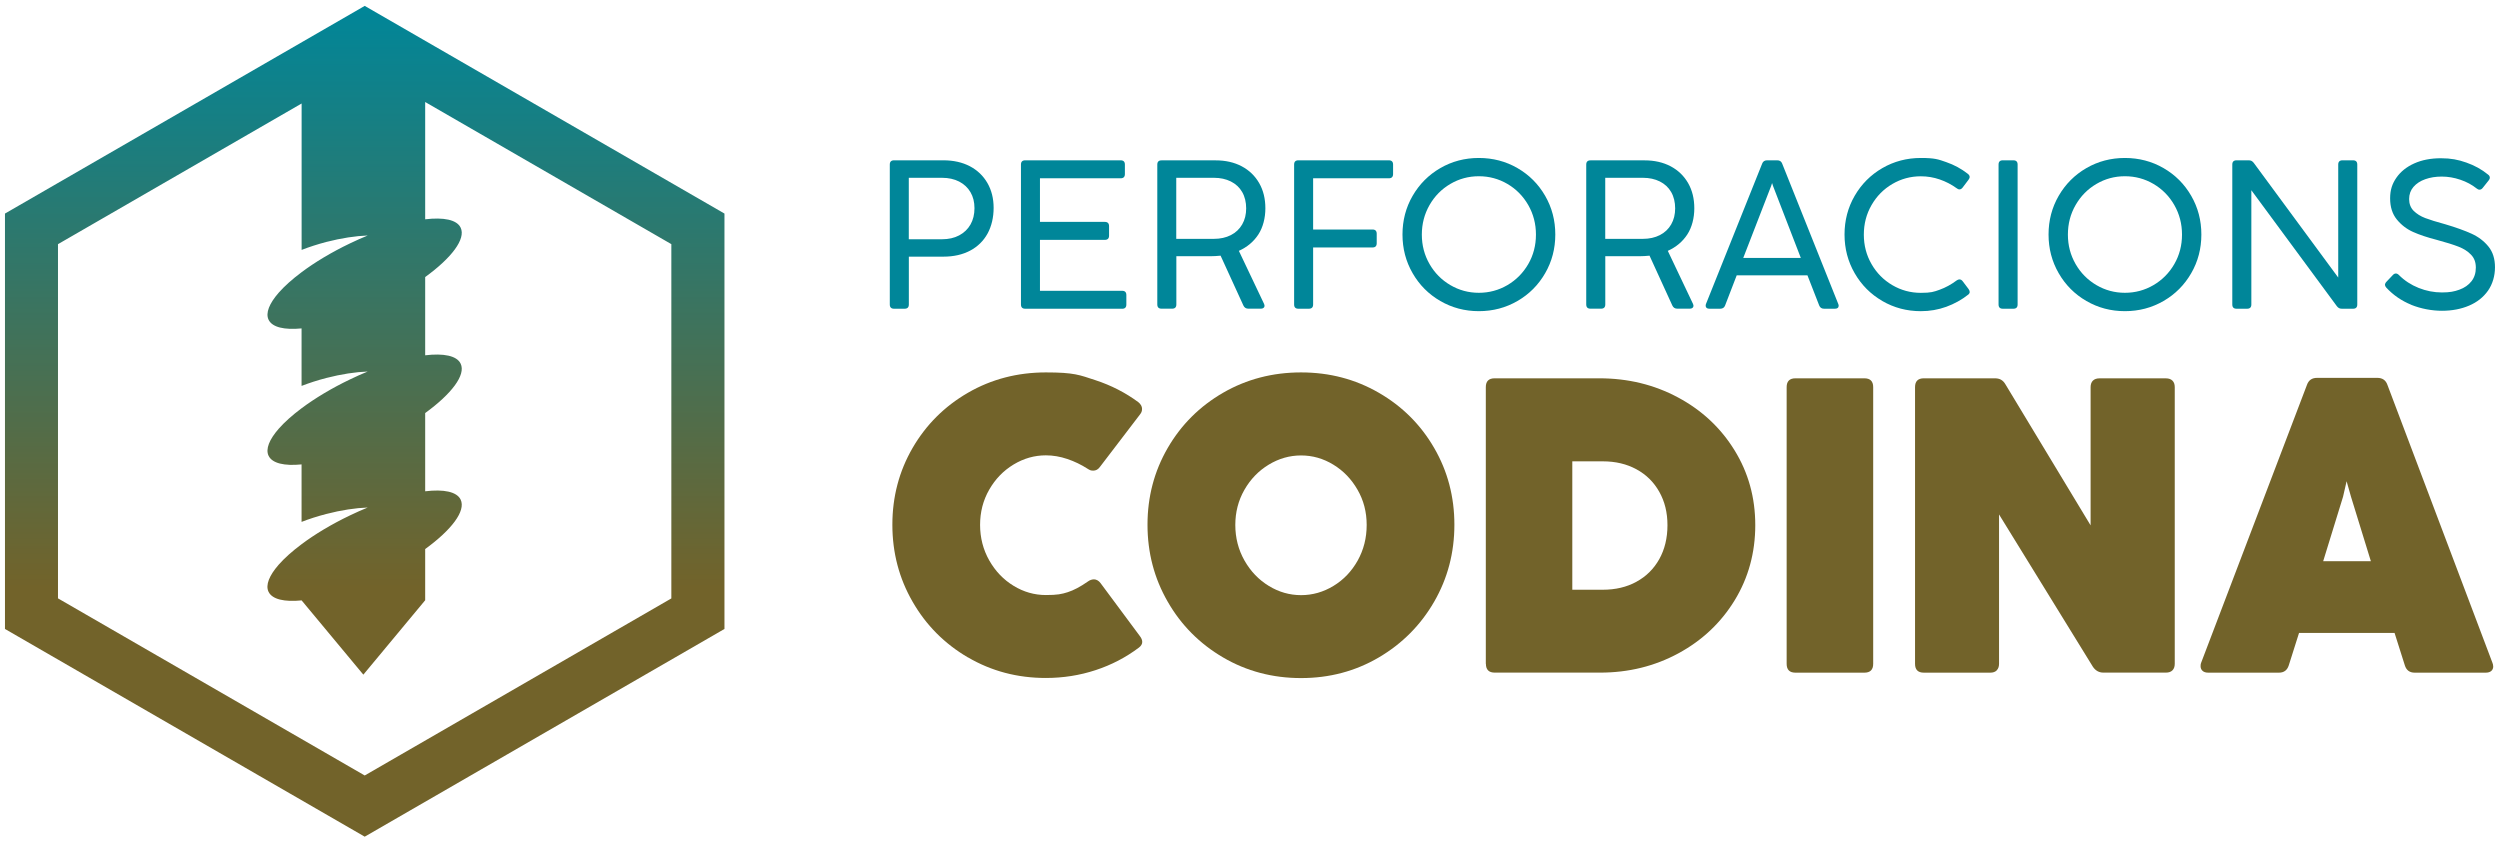
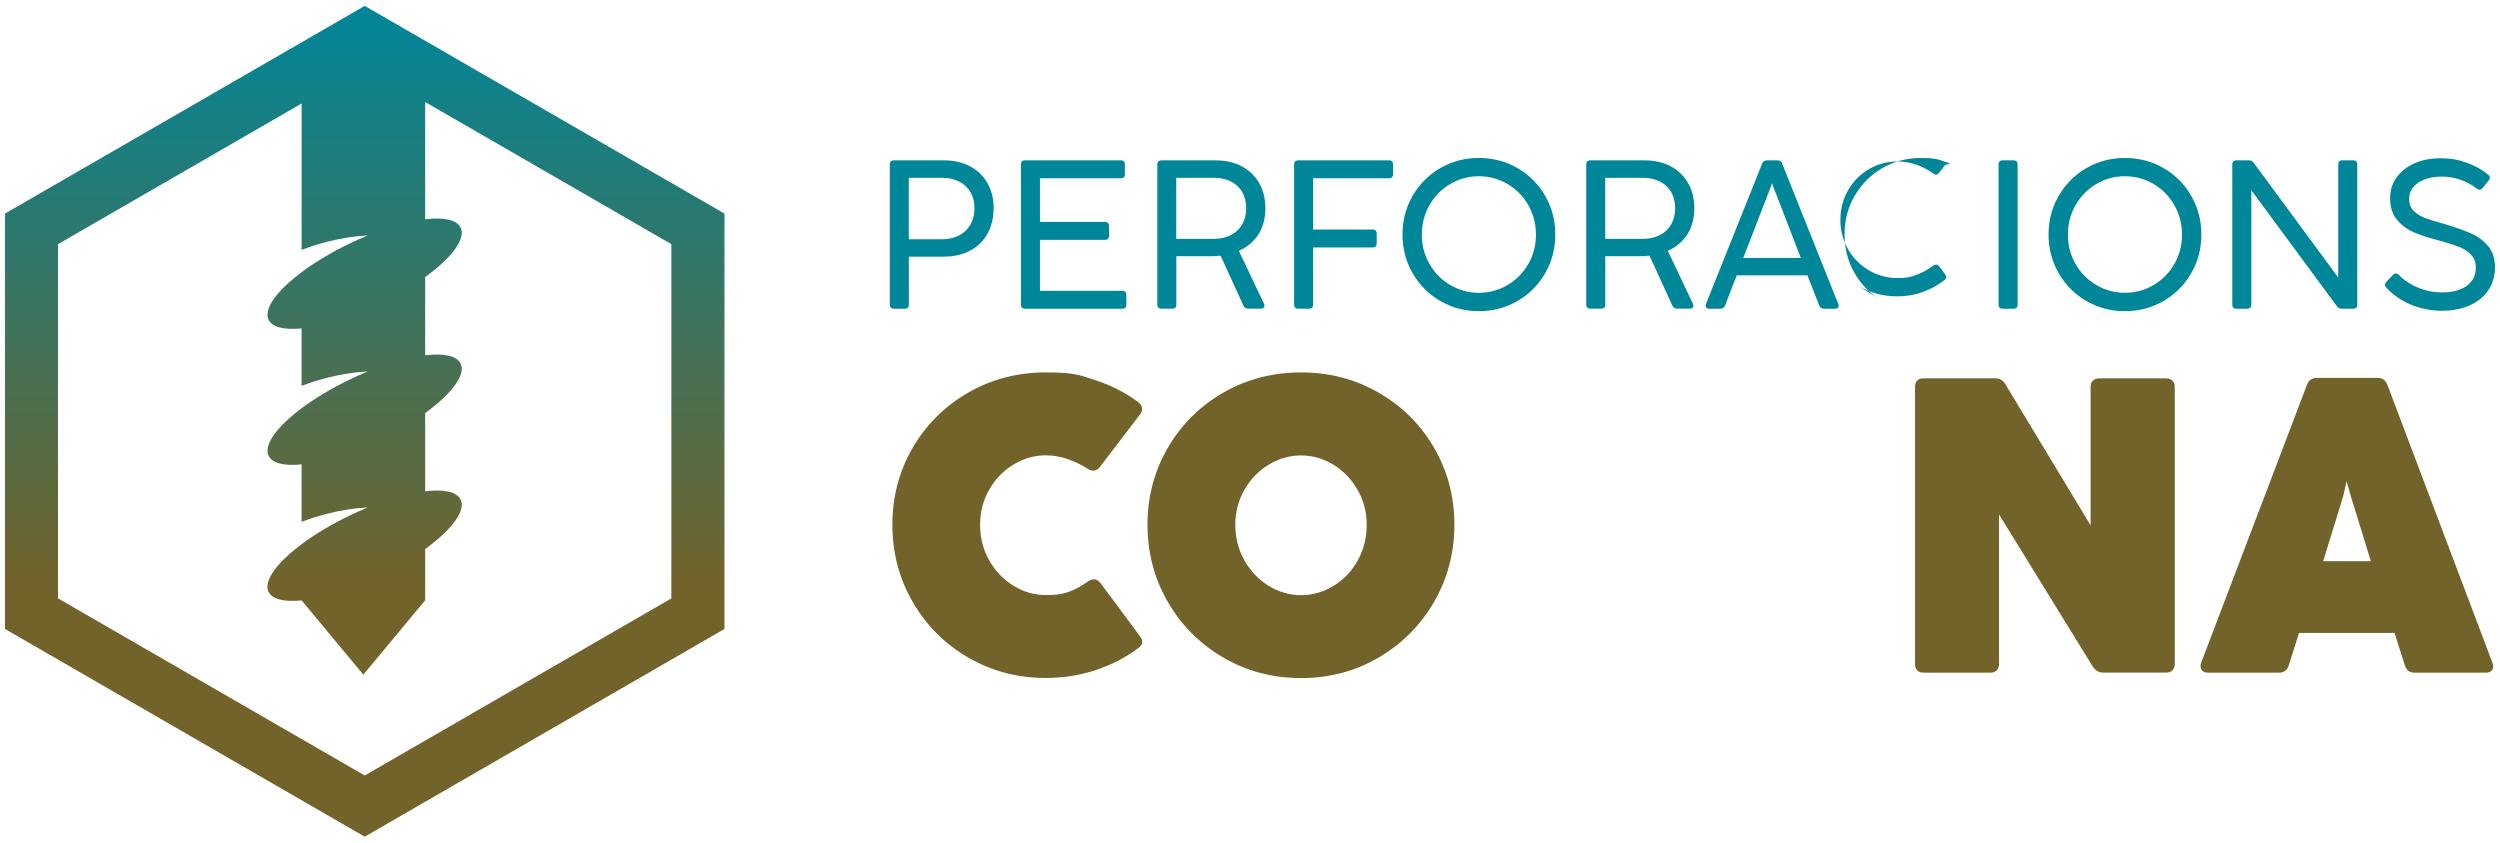
<svg xmlns="http://www.w3.org/2000/svg" xmlns:ns1="http://sodipodi.sourceforge.net/DTD/sodipodi-0.dtd" version="1.1" viewBox="0 0 5130.7 1729.1">
  <defs>
    <style> .st0 { fill: #72632a; } .st1 { fill: url(#Nueva_muestra_de_degradado_3); } .st2 { isolation: isolate; } .st3 { fill: #008699; } </style>
    <linearGradient id="Nueva_muestra_de_degradado_3" data-name="Nueva muestra de degradado 3" x1="748.5" y1="12.1" x2="748.5" y2="1717.1" gradientUnits="userSpaceOnUse">
      <stop offset="0" stop-color="#008699" />
      <stop offset=".7" stop-color="#72632a" />
    </linearGradient>
  </defs>
  <g id="Capa_1" ns1:docname="logo-codina.svg">
    <g>
      <path class="st1" d="M748.5,12.1L10.2,438.3v852.5l738.3,426.3h0l738.3-426.3V438.3L748.5,12.1ZM1378,1228l-629.5,363.5L119,1228V501.1l500-288.7v300.5c15.6-6.1,32.7-11.6,50.9-16.4,30.8-7.9,60-12.3,84.8-13.2-11.9,4.9-24,10.2-36.2,16.1-38.2,18.3-72.3,38.8-99.6,59.3-19.2,14.3-35.1,28.6-46.9,42-19.2,22-27.4,41.6-20.8,55.5,7.5,15.6,32.4,21.2,67.7,17.8v118c15.6-6,32.7-11.6,50.9-16.3,30.7-7.9,59.9-12.3,84.8-13.2-11.9,4.9-24,10.2-36.1,16.1-38.2,18.3-72.3,38.9-99.6,59.3-19.2,14.3-35.1,28.6-46.9,42-19.2,22-27.4,41.6-20.8,55.5,7.5,15.6,32.5,21.2,67.7,17.7v118c15.6-6.1,32.7-11.6,50.9-16.3,30.8-8,60-12.3,84.8-13.2-11.9,4.9-24,10.2-36.2,16.1-38.2,18.3-72.3,38.8-99.6,59.3-19.2,14.3-35.1,28.6-46.9,42-19.2,22-27.4,41.6-20.8,55.5,7.5,15.6,32.5,21.2,67.9,17.7l126.7,152.4,126.9-152.7v-105.1c53.9-39.1,83.9-78.2,72.8-101.4-7.8-16.3-34.9-21.7-72.8-17.1v-160.6c53.9-39.1,83.9-78.2,72.8-101.3h0c-7.8-16.4-34.9-21.7-72.8-17.2v-160.6c53.9-39,83.9-78.2,72.8-101.3-7.8-16.4-34.9-21.7-72.8-17.2v-240.7l505.2,291.7v726.8Z" />
      <g id="text2039" class="st2">
        <g class="st2">
          <path class="st3" d="M1856.5,633.6h-21.7c-5.8,0-8.7-2.9-8.7-8.7v-287.2c0-5.8,2.9-8.7,8.7-8.7h101.2c20.8,0,39,4.1,54.5,12.2,15.5,8.2,27.5,19.7,36,34.5,8.5,14.8,12.7,31.8,12.7,51s-4.2,37.6-12.5,52.7c-8.3,15-20.2,26.7-35.6,34.9-15.5,8.2-33.7,12.4-54.8,12.4h-71.1v98.2c0,5.8-2.9,8.7-8.7,8.7ZM1968.4,483.1c10-5.3,17.8-12.7,23.3-22.3,5.5-9.6,8.2-20.8,8.2-33.5s-2.7-23.5-8.2-32.9c-5.5-9.4-13.3-16.6-23.3-21.8-10-5.1-21.7-7.7-35-7.7h-68.3v126.1h68.3c13.3,0,25-2.6,35-7.9Z" />
          <path class="st3" d="M2302.9,633.6h-198.9c-5.8,0-8.7-2.9-8.7-8.7v-287.2c0-5.8,2.9-8.7,8.7-8.7h195.9c5.8,0,8.7,2.9,8.7,8.7v19.5c0,5.8-2.9,8.7-8.7,8.7h-165.6v89.5h133.1c5.8,0,8.7,2.9,8.7,8.7v19.5c0,5.8-2.9,8.7-8.7,8.7h-133.1v104.5h168.6c5.8,0,8.7,2.9,8.7,8.7v19.5c0,5.8-2.9,8.7-8.7,8.7Z" />
          <path class="st3" d="M2375.1,625v-287.2c0-5.8,2.9-8.7,8.7-8.7h111c20.4,0,38.3,4.1,53.6,12.2,15.4,8.2,27.3,19.7,35.8,34.5,8.5,14.8,12.7,32,12.7,51.7s-4.8,39-14.4,53.7c-9.6,14.7-22.9,25.9-40,33.6l51.6,108.6c.7,1.7,1.1,3.2,1.1,4.3,0,1.7-.7,3.1-2.1,4.2-1.4,1.1-3.2,1.6-5.5,1.6h-25.6c-4.8,0-8.2-2.2-10.2-6.5l-46.8-102.3c-7.2.7-13.9,1.1-19.9,1.1h-70.9v99c0,5.8-2.9,8.7-8.7,8.7h-21.7c-5.8,0-8.7-2.9-8.7-8.7ZM2526.1,482.5c10-5.1,17.7-12.4,23.2-21.9,5.5-9.5,8.2-20.5,8.2-33s-2.7-24-8.2-33.5c-5.5-9.5-13.3-16.7-23.3-21.7-10-5-21.6-7.5-34.6-7.5h-77.4v125.3h77.2c13.3,0,24.9-2.6,34.9-7.7Z" />
          <path class="st3" d="M2686.3,633.6h-21.7c-5.8,0-8.7-2.9-8.7-8.7v-287.2c0-5.8,2.9-8.7,8.7-8.7h185.7c5.8,0,8.7,2.9,8.7,8.7v19.5c0,5.8-2.9,8.7-8.7,8.7h-155.4v105.1h121.8c5.8,0,8.7,2.9,8.7,8.7v19.5c0,5.8-2.9,8.7-8.7,8.7h-121.8v117c0,5.8-2.9,8.7-8.7,8.7Z" />
          <path class="st3" d="M2955.9,617.7c-24-13.9-42.9-32.9-56.8-57-13.9-24.1-20.8-50.5-20.8-79.4s6.9-55.4,20.8-79.4,32.8-43,56.8-56.9,50.3-20.8,79.1-20.8,55.3,6.9,79.3,20.8c24,13.9,42.9,32.8,56.8,56.9s20.8,50.5,20.8,79.4-6.9,55.4-20.8,79.4c-13.9,24.1-32.8,43.1-56.8,57-24,13.9-50.4,20.9-79.3,20.9s-55.1-7-79.1-20.9ZM3093.7,585.1c17.9-10.5,32.1-24.9,42.7-43.1,10.5-18.2,15.8-38.4,15.8-60.5s-5.3-42.3-15.8-60.7c-10.5-18.3-24.8-32.8-42.7-43.3-17.9-10.5-37.5-15.8-58.7-15.8s-40.6,5.3-58.5,15.8c-17.9,10.5-32.2,25-42.7,43.3-10.5,18.4-15.8,38.6-15.8,60.7s5.3,42.1,15.8,60.4c10.5,18.3,24.8,32.7,42.7,43.2,17.9,10.5,37.4,15.8,58.5,15.8s40.8-5.3,58.7-15.8Z" />
          <path class="st3" d="M3255.4,625v-287.2c0-5.8,2.9-8.7,8.7-8.7h111c20.4,0,38.2,4.1,53.6,12.2,15.4,8.2,27.3,19.7,35.8,34.5,8.5,14.8,12.7,32,12.7,51.7s-4.8,39-14.4,53.7c-9.6,14.7-22.9,25.9-40,33.6l51.6,108.6c.7,1.7,1.1,3.2,1.1,4.3,0,1.7-.7,3.1-2.1,4.2-1.4,1.1-3.2,1.6-5.5,1.6h-25.6c-4.8,0-8.2-2.2-10.2-6.5l-46.8-102.3c-7.2.7-13.9,1.1-19.9,1.1h-70.9v99c0,5.8-2.9,8.7-8.7,8.7h-21.7c-5.8,0-8.7-2.9-8.7-8.7ZM3406.5,482.5c10-5.1,17.7-12.4,23.2-21.9,5.5-9.5,8.2-20.5,8.2-33s-2.7-24-8.2-33.5c-5.5-9.5-13.3-16.7-23.3-21.7-10-5-21.6-7.5-34.6-7.5h-77.4v125.3h77.2c13.3,0,24.9-2.6,34.9-7.7Z" />
          <path class="st3" d="M3773.4,627.8c0,1.9-.7,3.3-2,4.3-1.3,1-3.2,1.5-5.6,1.5h-22.3c-4.9,0-8.2-2.2-10-6.7l-24.1-61.8h-145.2l-23.8,61.8c-1.7,4.5-5.1,6.7-10,6.7h-22.3c-2.5,0-4.3-.5-5.6-1.6s-2-2.6-2-4.4.2-2.5.7-3.9l115.3-288c1.7-4.5,5.1-6.7,10.2-6.7h20.6c5.1,0,8.5,2.2,10.2,6.7l115.1,288c.6,1.3.9,2.7.9,4.1ZM3695.8,529.4l-57-147.6-2-6.1-2,6.1-57.2,147.6h118.1Z" />
-           <path class="st3" d="M3863.1,617.7c-24-13.9-42.9-32.9-56.8-57-13.9-24.1-20.8-50.5-20.8-79.4s6.9-55.4,20.8-79.4,32.8-43,56.8-56.9,50.4-20.8,79.1-20.8,35.7,2.8,52,8.5c16.3,5.6,31.1,13.7,44.4,24.1,2.5,2,3.7,4.1,3.7,6.3s-.8,3.5-2.4,5.9l-12.1,16c-2,2.5-4.1,3.7-6.3,3.7s-3.8-.8-5.9-2.4c-10.7-7.7-22.2-13.7-34.7-18-12.4-4.3-25.4-6.5-38.8-6.5-21.1,0-40.6,5.3-58.5,15.8-17.9,10.5-32.2,25-42.7,43.3-10.6,18.4-15.8,38.6-15.8,60.7s5.3,42.1,15.8,60.4c10.5,18.3,24.8,32.7,42.7,43.2,17.9,10.5,37.4,15.8,58.5,15.8s26.6-2.1,38.6-6.4c12-4.3,23.7-10.7,35.1-19.2,2-1.3,3.8-2,5.4-2,2.6,0,4.8,1.2,6.7,3.7l12.1,16c1.6,2.3,2.4,4.3,2.4,6.1s-1,3.8-3,5.4c-13.6,10.7-28.6,19-45.1,25-16.5,6-33.9,9-52.2,9-28.8,0-55.1-7-79.1-20.9Z" />
+           <path class="st3" d="M3863.1,617.7c-24-13.9-42.9-32.9-56.8-57-13.9-24.1-20.8-50.5-20.8-79.4s6.9-55.4,20.8-79.4,32.8-43,56.8-56.9,50.4-20.8,79.1-20.8,35.7,2.8,52,8.5s-.8,3.5-2.4,5.9l-12.1,16c-2,2.5-4.1,3.7-6.3,3.7s-3.8-.8-5.9-2.4c-10.7-7.7-22.2-13.7-34.7-18-12.4-4.3-25.4-6.5-38.8-6.5-21.1,0-40.6,5.3-58.5,15.8-17.9,10.5-32.2,25-42.7,43.3-10.6,18.4-15.8,38.6-15.8,60.7s5.3,42.1,15.8,60.4c10.5,18.3,24.8,32.7,42.7,43.2,17.9,10.5,37.4,15.8,58.5,15.8s26.6-2.1,38.6-6.4c12-4.3,23.7-10.7,35.1-19.2,2-1.3,3.8-2,5.4-2,2.6,0,4.8,1.2,6.7,3.7l12.1,16c1.6,2.3,2.4,4.3,2.4,6.1s-1,3.8-3,5.4c-13.6,10.7-28.6,19-45.1,25-16.5,6-33.9,9-52.2,9-28.8,0-55.1-7-79.1-20.9Z" />
          <path class="st3" d="M4132,633.6h-21.7c-5.8,0-8.7-2.9-8.7-8.7v-287.2c0-5.8,2.9-8.7,8.7-8.7h21.7c5.8,0,8.7,2.9,8.7,8.7v287.2c0,5.8-2.9,8.7-8.7,8.7Z" />
          <path class="st3" d="M4281.8,617.7c-24-13.9-42.9-32.9-56.8-57-13.9-24.1-20.8-50.5-20.8-79.4s6.9-55.4,20.8-79.4,32.8-43,56.8-56.9,50.4-20.8,79.1-20.8,55.3,6.9,79.3,20.8,42.9,32.8,56.8,56.9,20.8,50.5,20.8,79.4-6.9,55.4-20.8,79.4c-13.9,24.1-32.8,43.1-56.8,57-24,13.9-50.4,20.9-79.3,20.9s-55.1-7-79.1-20.9ZM4419.6,585.1c17.9-10.5,32.2-24.9,42.7-43.1,10.5-18.2,15.8-38.4,15.8-60.5s-5.3-42.3-15.8-60.7c-10.5-18.3-24.8-32.8-42.7-43.3-17.9-10.5-37.5-15.8-58.7-15.8s-40.6,5.3-58.5,15.8c-17.9,10.5-32.2,25-42.7,43.3-10.6,18.4-15.8,38.6-15.8,60.7s5.3,42.1,15.8,60.4c10.5,18.3,24.8,32.7,42.7,43.2,17.9,10.5,37.4,15.8,58.5,15.8s40.8-5.3,58.7-15.8Z" />
          <path class="st3" d="M4611.7,633.6h-21.7c-5.8,0-8.7-2.9-8.7-8.7v-287.2c0-5.8,2.9-8.7,8.7-8.7h24.9c2.3,0,4.3.4,5.8,1.2s3.1,2.1,4.6,4l173.4,235.4v-231.9c0-5.8,2.9-8.7,8.7-8.7h21.7c5.8,0,8.7,2.9,8.7,8.7v287.2c0,5.8-2.9,8.7-8.7,8.7h-22.8c-2.3,0-4.3-.4-5.8-1.2-1.6-.8-3.1-2.1-4.6-4l-175.5-238v234.5c0,5.8-2.9,8.7-8.7,8.7Z" />
          <path class="st3" d="M4948.6,625.5c-20.1-8.2-37.2-20-51.4-35.4-1.7-2-2.6-3.9-2.6-5.6s1.1-4.3,3.3-6.5l13.2-13.9c1.9-1.9,3.8-2.8,5.9-2.8s4.3,1.1,6.3,3.2c11.4,11.4,24.9,20.2,40.4,26.4,15.5,6.2,31.5,9.3,47.8,9.3s25.4-1.9,35.9-5.7c10.5-3.8,18.7-9.6,24.7-17.2s9-17,9-28-3.2-19.7-9.8-26.5c-6.5-6.9-15.1-12.4-25.9-16.6-10.8-4.2-25.8-8.9-45.2-14.1-18.6-4.8-34.6-10.1-47.8-16-13.2-5.9-24.4-14.5-33.5-25.7-9.1-11.2-13.7-25.6-13.7-43.2s4.3-30,12.9-42.5c8.6-12.4,20.8-22.2,36.6-29.3,15.8-7.1,34.1-10.6,54.7-10.6s35.3,2.9,52.1,8.8c16.8,5.9,31.8,14.1,44.8,24.8,2.3,1.7,3.5,3.8,3.5,6.1s-.9,4-2.6,6.1l-12.1,15.2c-1.9,2.3-4,3.5-6.3,3.5s-3.8-.8-5.9-2.4c-9.7-7.7-20.8-13.7-33.5-18-12.6-4.3-25.4-6.5-38.2-6.5s-23.7,1.8-33.9,5.4c-10.2,3.6-18.2,8.9-24.2,15.8-5.9,6.9-8.9,15.2-8.9,24.9s3.1,18.1,9.4,24.3c6.3,6.2,14.2,11.1,23.6,14.7,9.5,3.6,23.2,7.9,41.3,12.8,22,6.5,39.9,13,54,19.4,14,6.4,25.5,15.2,34.5,26.3,9,11.1,13.4,25.3,13.4,42.5s-4.8,34.5-14.3,48c-9.5,13.5-22.5,23.8-39,30.8-16.5,7-35,10.5-55.5,10.5s-43-4.1-63.1-12.2Z" />
        </g>
      </g>
      <g id="text2039-4" class="st2">
        <g class="st2">
          <path class="st0" d="M1986.6,1349.3c-48.2-28.2-86.1-66.3-113.7-114.4-27.7-48-41.5-100.7-41.5-158s13.8-109.8,41.5-157.6c27.7-47.7,65.6-85.5,113.7-113.3,48.1-27.8,101.5-41.7,159.9-41.7s69.1,5.3,101.5,15.9c32.4,10.6,61.8,25.7,88.1,45.1,5.2,4.3,7.7,8.9,7.7,13.8s-1.4,7.9-4.3,11.6l-82.1,107.5c-3.7,5.2-8.3,7.7-13.8,7.7s-7.3-1.3-11.6-3.9c-12.9-8.3-26.7-15-41.5-20-14.8-5-29.4-7.5-44.1-7.5-23.5,0-45.6,6.3-66.4,18.9-20.8,12.6-37.4,29.8-49.9,51.6-12.5,21.8-18.7,45.9-18.7,72.2s6.3,51,18.9,73.1c12.6,22.1,29.2,39.4,49.9,52,20.6,12.6,42.7,18.9,66.2,18.9s32.4-1.9,44.7-5.8,26.2-11.2,41.7-22.1c4-2.9,8.2-4.3,12.5-4.3s9.6,2.6,13.3,7.7l80.4,108.3c3.4,4.3,5.2,8.5,5.2,12.5s-2.3,8.2-6.9,11.6c-26.7,20.1-56.2,35.5-88.8,46.2-32.5,10.7-66.6,16.1-102.1,16.1-58.5,0-111.8-14.1-159.9-42.3Z" />
          <path class="st0" d="M2510.2,1349.3c-48.2-28.2-86.1-66.3-113.7-114.4-27.7-48-41.5-100.7-41.5-158s13.8-109.8,41.5-157.6c27.7-47.7,65.6-85.5,113.7-113.3,48.2-27.8,101.5-41.7,159.9-41.7s111.3,13.9,159.5,41.7c48.2,27.8,86.1,65.6,113.7,113.3,27.7,47.7,41.5,100.2,41.5,157.6s-13.8,110-41.5,158c-27.7,48-65.6,86.1-113.7,114.4-48.1,28.2-101.3,42.3-159.5,42.3s-111.8-14.1-159.9-42.3ZM2736.6,1202.5c20.8-12.6,37.3-29.9,49.7-52,12.3-22.1,18.5-46.4,18.5-73.1s-6.2-50.4-18.7-72.2c-12.5-21.8-29-39-49.7-51.6-20.6-12.6-42.7-18.9-66.2-18.9s-45.6,6.3-66.4,18.9c-20.8,12.6-37.4,29.8-49.9,51.6-12.5,21.8-18.7,45.9-18.7,72.2s6.3,51,18.9,73.1c12.6,22.1,29.2,39.4,49.9,52,20.6,12.6,42.7,18.9,66.2,18.9s45.6-6.3,66.4-18.9Z" />
-           <path class="st0" d="M3049.3,1362.4v-567.9c0-12,6-18.1,18.1-18.1h215c58.8,0,112.6,13.1,161.4,39.3,48.9,26.2,87.5,62.3,115.9,108.3,28.4,46,42.6,97.2,42.6,153.7s-14.1,108.2-42.3,154.3c-28.2,46.1-66.7,82.4-115.4,108.8-48.7,26.4-102.3,39.6-160.8,39.6h-216.2c-12,0-18.1-6-18.1-18.1ZM3358.4,1193.9c20.1-10.9,35.7-26.4,46.9-46.4,11.2-20.1,16.8-43.3,16.8-69.6s-5.6-48.6-16.8-68.6c-11.2-19.9-26.8-35.3-46.9-46.2-20.1-10.9-43-16.3-68.8-16.3h-62.8v263.5h62.8c25.8,0,48.7-5.4,68.8-16.3Z" />
-           <path class="st0" d="M3826.2,1380.5h-141.4c-12,0-18.1-6-18.1-18.1v-567.9c0-12,6-18.1,18.1-18.1h141.4c12,0,18.1,6,18.1,18.1v567.9c0,12-6,18.1-18.1,18.1Z" />
          <path class="st0" d="M4097.9,1375.8c-3.2,3.2-7.6,4.7-13.3,4.7h-136.3c-12,0-18.1-6-18.1-18.1v-567.9c0-12,6-18.1,18.1-18.1h145.7c4.9,0,9,.9,12.5,2.8,3.4,1.9,6.5,4.9,9,9.2l175,289.8v-283.7c0-5.7,1.6-10.2,4.7-13.3,3.2-3.1,7.6-4.7,13.3-4.7h136.7c5.7,0,10.2,1.6,13.3,4.7,3.2,3.2,4.7,7.6,4.7,13.3v567.9c0,5.7-1.6,10.2-4.7,13.3-3.2,3.2-7.6,4.7-13.3,4.7h-128.5c-8.9,0-16.1-4-21.5-12l-192.6-312.6v306.5c0,5.7-1.6,10.2-4.7,13.3Z" />
          <path class="st0" d="M5116.8,1367.6c0,4-1.4,7.2-4.1,9.5-2.7,2.3-6.5,3.4-11.4,3.4h-145.7c-10.3,0-17.1-5-20.2-15l-21.1-66.6h-196l-21.1,66.6c-3.2,10-9.9,15-20.2,15h-144.9c-5.2,0-9.1-1.2-11.8-3.7-2.7-2.4-4.1-5.7-4.1-9.7s.4-4.7,1.3-7.3l217.1-570.1c3.4-9.5,10.3-14.2,20.6-14.2h123.8c10.3,0,17.2,4.7,20.6,14.2l215.4,570.1c1.1,2.6,1.7,5.2,1.7,7.7ZM4865.7,1151.8l-40.8-132.4-9-31.8-7.3,31.8-40.8,132.4h98Z" />
        </g>
      </g>
    </g>
  </g>
</svg>